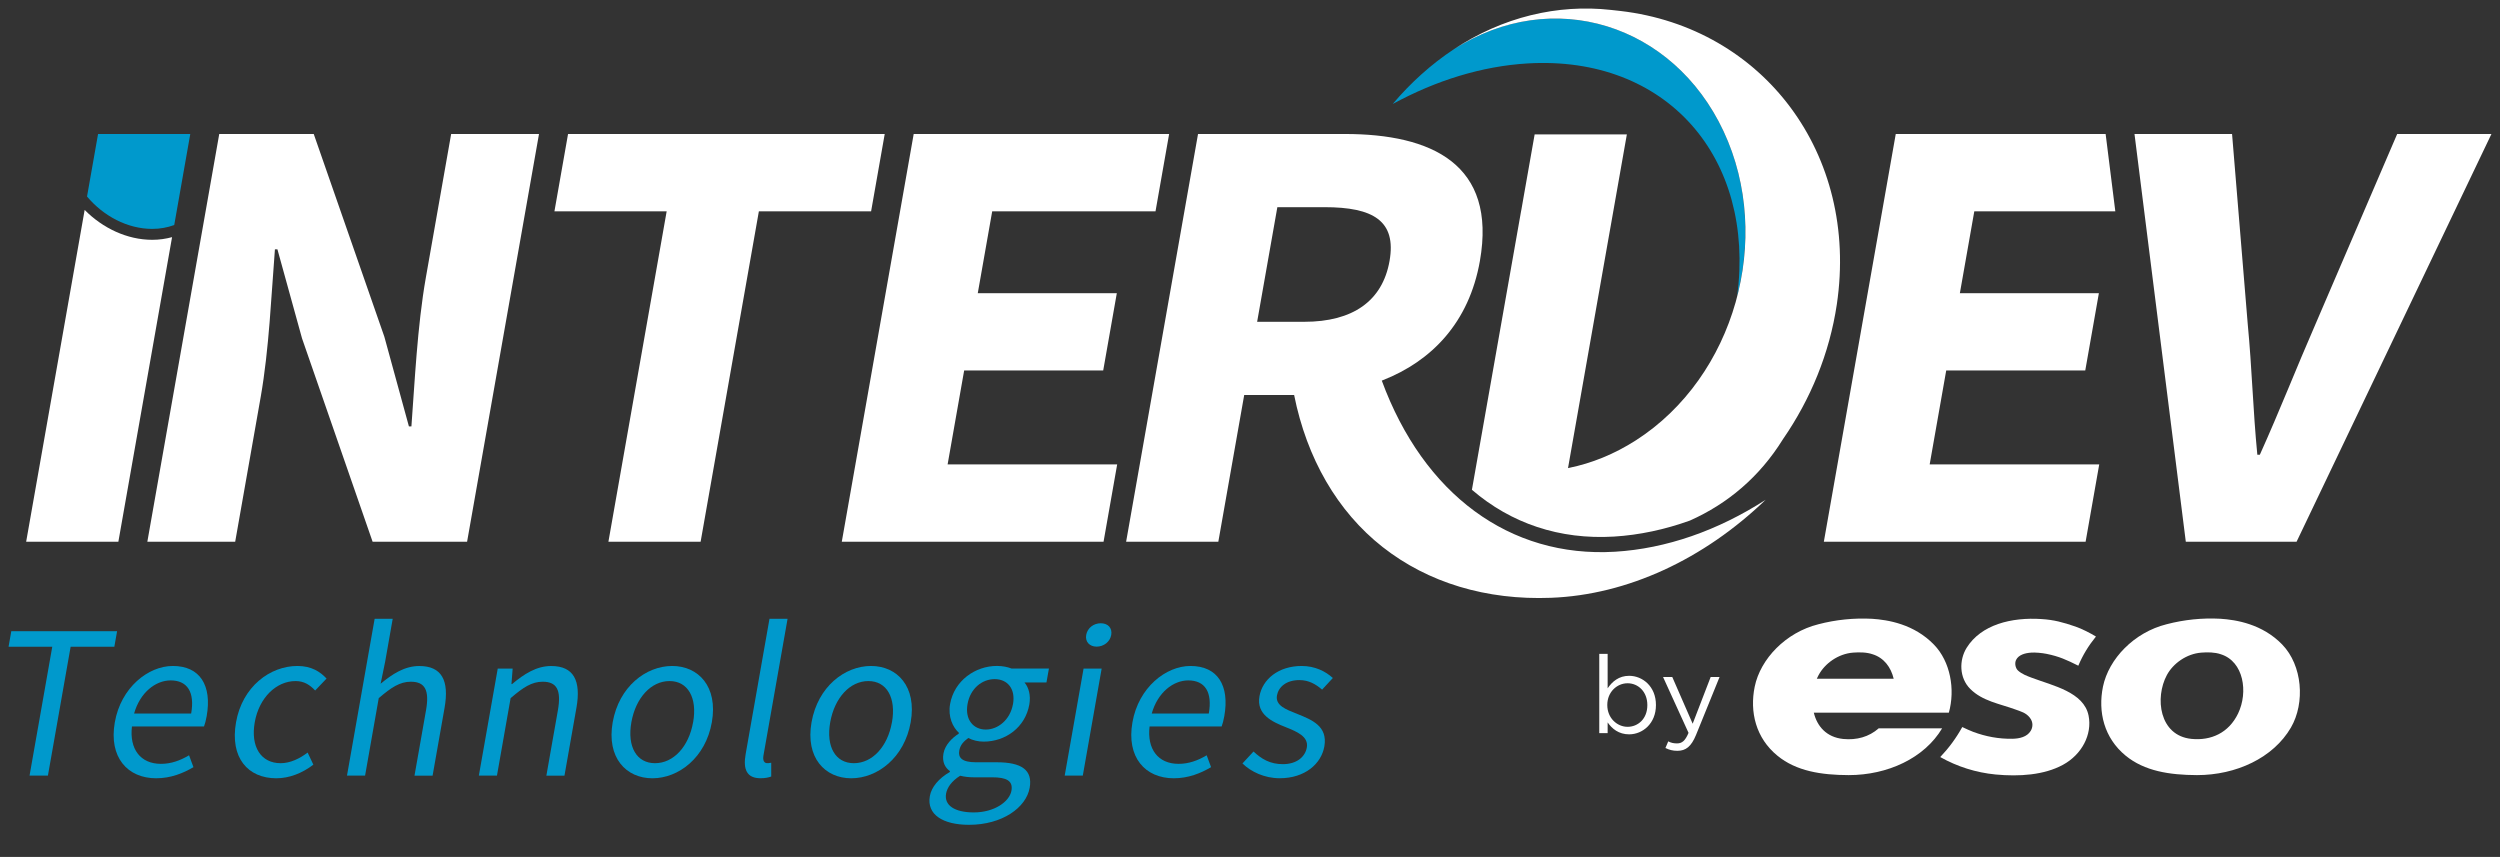
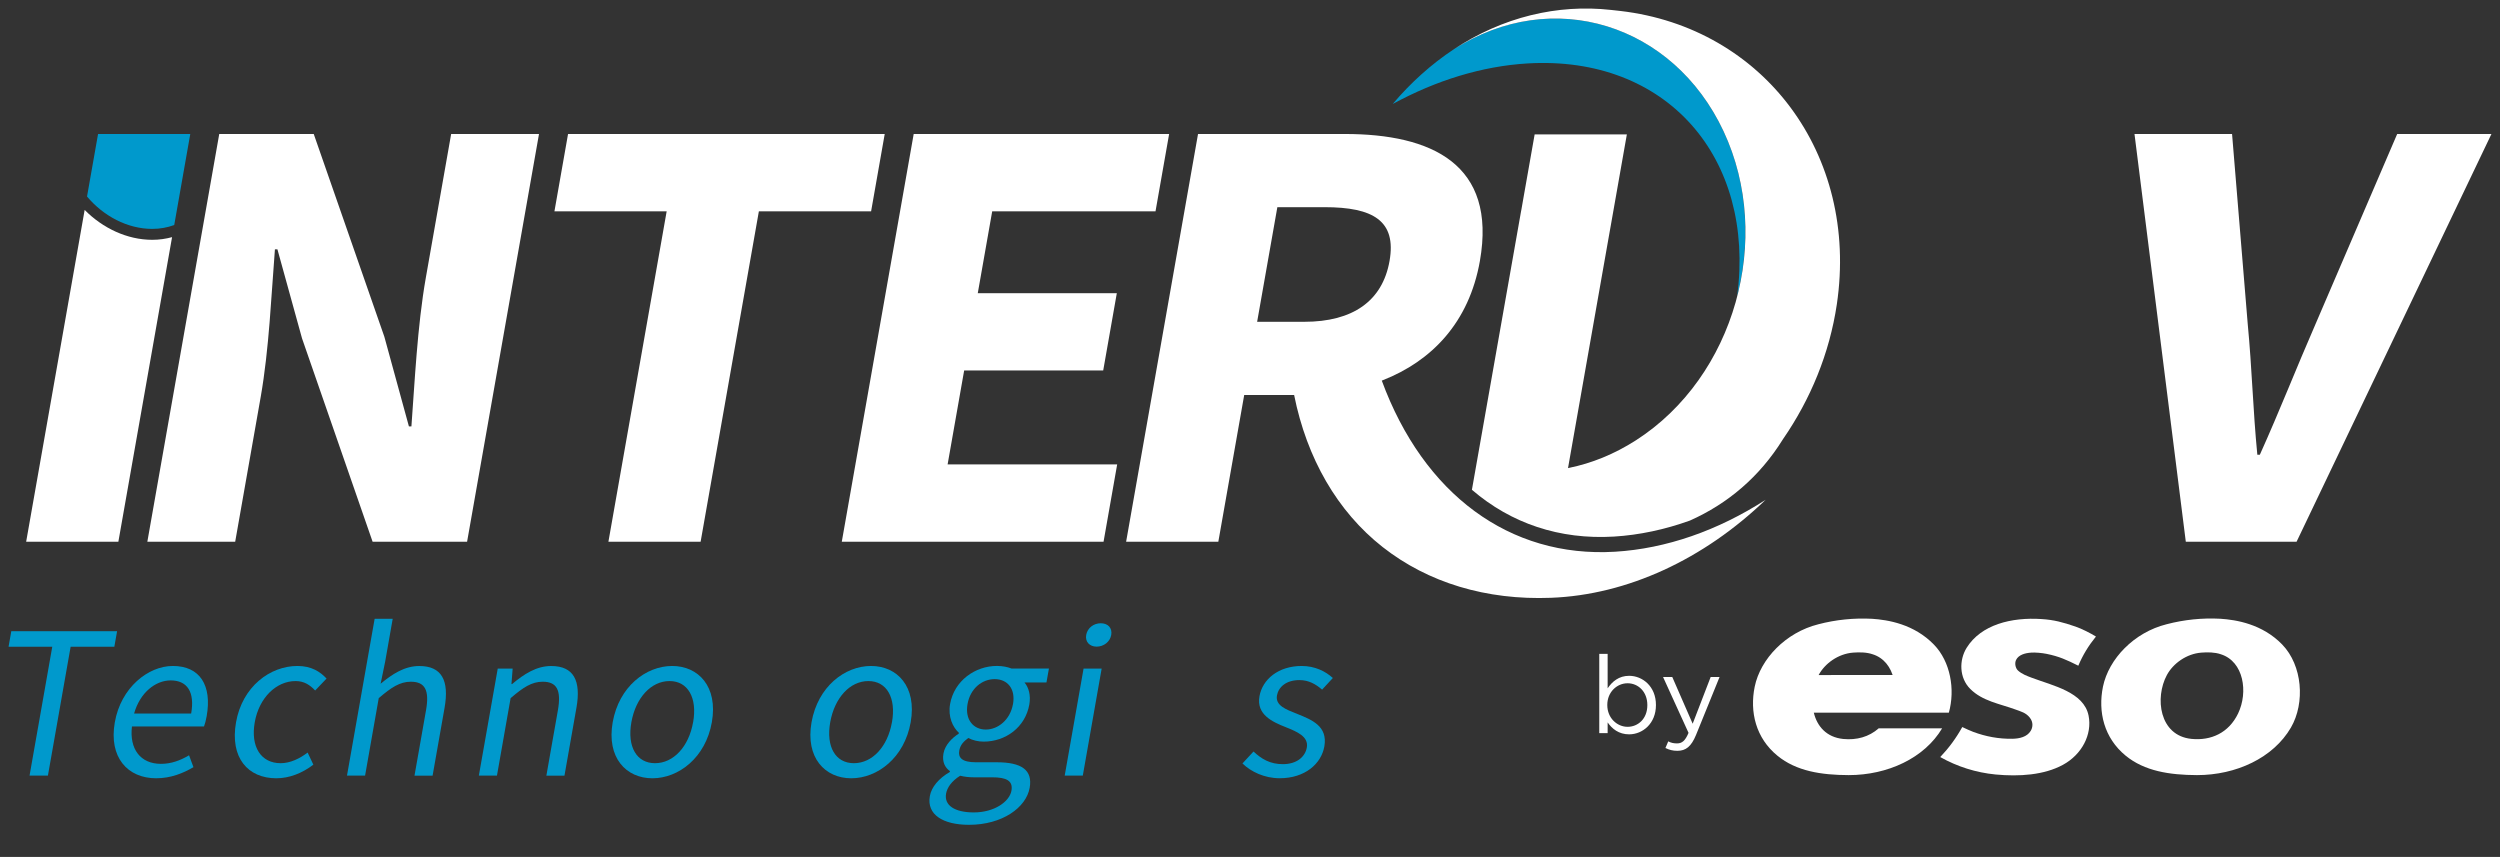
<svg xmlns="http://www.w3.org/2000/svg" id="a" viewBox="0 0 648 222.11">
  <rect x="0" y="0" width="648" height="222.11" fill="#333333" stroke="none" />
  <defs>
    <style>.b{fill:#09c;}.c{fill:#FFFFFF;}.d{fill:#FFFFFF;}</style>
  </defs>
  <g>
    <path class="b" d="M13.55,167.63H2.22l.71-4.03H30.35l-.71,4.03h-11.33l-5.89,33.41H7.66l5.89-33.41Z" />
    <path class="b" d="M29.76,187.21c1.59-9.02,8.66-14.59,15.04-14.59,7.07,0,10.17,5.08,8.77,13.01-.17,.99-.43,1.98-.69,2.67h-18.68c-.7,5.88,2.22,9.69,7.51,9.69,2.66,0,5-.86,7.29-2.22l1.14,3.08c-2.71,1.59-5.89,2.88-9.66,2.88-7.39,0-12.33-5.4-10.72-14.52Zm19.79-2.27c.98-5.56-.99-8.58-5.32-8.58-3.9,0-7.93,3.13-9.47,8.58h14.79Z" />
    <path class="b" d="M61.18,187.21c1.63-9.25,8.82-14.59,15.92-14.59,3.64,0,5.9,1.5,7.54,3.26l-2.95,3.1c-1.36-1.46-2.89-2.45-5.07-2.45-5.02,0-9.47,4.32-10.59,10.68-1.12,6.36,1.61,10.61,6.71,10.61,2.53,0,5-1.23,7-2.76l1.48,3.14c-2.88,2.22-6.26,3.53-9.59,3.53-7.38,0-12.07-5.33-10.45-14.52Z" />
    <path class="b" d="M97.1,160.4h4.69l-1.96,11.12-1.17,5.7c3.03-2.51,6.21-4.59,10.02-4.59,5.84,0,7.8,3.77,6.55,10.85l-3.1,17.57h-4.69l2.99-16.97c.91-5.17-.26-7.38-3.93-7.38-2.84,0-5.05,1.45-8.33,4.26l-3.54,20.08h-4.69l7.17-40.65Z" />
    <path class="b" d="M129,173.31h3.88l-.31,4h.16c3.1-2.6,6.32-4.68,10.13-4.68,5.84,0,7.8,3.77,6.55,10.85l-3.1,17.57h-4.69l2.99-16.97c.91-5.17-.26-7.38-3.93-7.38-2.84,0-5.05,1.45-8.33,4.26l-3.54,20.08h-4.69l4.89-27.73Z" />
    <path class="b" d="M158.81,187.21c1.63-9.25,8.63-14.59,15.42-14.59s11.91,5.33,10.28,14.59c-1.62,9.18-8.61,14.52-15.41,14.52s-11.91-5.33-10.29-14.52Zm20.85,0c1.12-6.35-1.35-10.68-6.12-10.68s-8.76,4.32-9.89,10.68c-1.12,6.36,1.36,10.61,6.13,10.61s8.75-4.25,9.87-10.61Z" />
-     <path class="b" d="M193.27,195.47l6.18-35.08h4.69l-6.25,35.42c-.25,1.43,.27,2,.96,2,.27,0,.5,0,1.05-.11v3.58c-.7,.24-1.54,.44-2.77,.44-3.52,0-4.57-2.24-3.86-6.25Z" />
    <path class="b" d="M210.35,187.21c1.63-9.25,8.63-14.59,15.42-14.59s11.91,5.33,10.28,14.59c-1.62,9.18-8.61,14.52-15.41,14.52s-11.91-5.33-10.29-14.52Zm20.85,0c1.12-6.35-1.35-10.68-6.12-10.68s-8.76,4.32-9.89,10.68c-1.12,6.36,1.36,10.61,6.13,10.61s8.75-4.25,9.87-10.61Z" />
    <path class="b" d="M241.01,206.37c.42-2.38,2.33-4.61,5.17-6.27l.04-.23c-1.26-.88-2.06-2.37-1.68-4.55,.41-2.3,2.35-4.14,3.96-5.15l.04-.23c-1.58-1.44-2.86-4.14-2.28-7.45,1.07-6.06,6.52-9.88,12.15-9.88,1.52,0,2.85,.3,3.79,.68h9.68l-.64,3.61h-5.69c1.09,1.26,1.67,3.34,1.25,5.71-1.05,5.94-6.18,9.62-11.85,9.62-1.35,0-2.82-.33-3.97-.94-1.15,.84-2.08,1.76-2.34,3.28-.31,1.76,.61,3.01,4.33,3.01h5.4c6.45,0,9.33,2.02,8.52,6.62-.91,5.15-7.14,9.59-15.71,9.59-6.79,0-11.01-2.66-10.17-7.43Zm21.16-1.45c.45-2.56-1.34-3.44-4.98-3.44h-4.79c-1.06,0-2.35-.11-3.53-.41-2.23,1.41-3.37,3.06-3.65,4.65-.53,2.98,2.15,4.86,7.19,4.86,5.29,0,9.25-2.76,9.76-5.65Zm.4-22.41c.71-4.03-1.48-6.48-4.75-6.48s-6.32,2.41-7.04,6.48c-.71,4.04,1.54,6.59,4.73,6.59s6.34-2.55,7.05-6.59Z" />
    <path class="b" d="M280.86,173.31h4.69l-4.89,27.73h-4.69l4.89-27.73Zm.68-8.73c.33-1.84,1.95-3.03,3.78-3.03s3.03,1.19,2.71,3.03c-.31,1.77-1.95,3.03-3.78,3.03s-3.02-1.26-2.71-3.03Z" />
-     <path class="b" d="M293.53,187.21c1.59-9.02,8.66-14.59,15.04-14.59,7.07,0,10.17,5.08,8.77,13.01-.17,.99-.43,1.98-.69,2.67h-18.68c-.7,5.88,2.22,9.69,7.51,9.69,2.66,0,5-.86,7.29-2.22l1.14,3.08c-2.71,1.59-5.89,2.88-9.66,2.88-7.39,0-12.33-5.4-10.72-14.52Zm19.79-2.27c.98-5.56-.99-8.58-5.32-8.58-3.9,0-7.93,3.13-9.47,8.58h14.79Z" />
    <path class="b" d="M322.05,197.88l2.86-3.09c2.07,1.94,4.28,3.28,7.61,3.28,3.64,0,5.79-1.94,6.21-4.31,.5-2.85-2.55-4.11-5.42-5.26-3.63-1.42-7.68-3.33-6.86-8.01,.78-4.44,4.94-7.87,10.95-7.87,3.45,0,6.22,1.41,8.07,3.12l-2.78,3.01c-1.66-1.41-3.44-2.47-5.89-2.47-3.49,0-5.43,1.86-5.81,3.98-.47,2.64,2.37,3.64,5.31,4.81,3.73,1.51,7.9,3.14,6.97,8.41-.79,4.5-5.03,8.24-11.57,8.24-3.94,0-7.45-1.67-9.67-3.85Z" />
  </g>
  <path class="d" d="M56.83,34.73h24.49l18.31,52.57,6.36,23.22h.65c.84-11.18,1.53-25.99,3.72-38.45l6.58-37.34h22.77l-18.64,105.69h-24.49l-18.29-52.7-6.38-23.09h-.65c-.93,11.66-1.5,25.82-3.69,38.28l-6.61,37.51h-22.77L56.83,34.73Z" />
  <path class="d" d="M172.8,54.77h-29.09l3.53-20.04h82.08l-3.53,20.04h-29.09l-15.1,85.65h-23.9l15.1-85.65Z" />
  <path class="d" d="M236.81,34.73h66.23l-3.53,20.04h-42.33l-3.74,21.22h36.04l-3.53,20.04h-36.04l-4.29,24.35h43.95l-3.53,20.04h-67.85l18.64-105.69Z" />
  <path class="d" d="M338.07,83.41c12.57,0,20.27-5.38,22.1-15.77,1.84-10.45-4.29-13.94-16.86-13.94h-12.22l-5.24,29.71h12.22Zm-2.67,18.97h-12.9l-6.71,38.04h-23.9l18.64-105.69h38.07c22.42,0,39.42,7.78,34.99,32.91-2.81,15.96-12.51,25.95-25.19,30.92-.07,.03-.13,.05-.2,.08l-.04,.02c10.84,29.45,33.15,45.97,60.43,44.35,13.28-.8,26.68-5.48,39.07-13.47-16.02,15.42-35.83,24.65-55.64,25.41-16.76,.65-31.85-3.9-43.63-13.15-11.76-9.23-19.68-23.03-22.95-39.41h-.03Z" />
-   <polygon class="d" points="504.46 96.03 540.5 96.03 544.03 75.99 508 75.99 511.74 54.77 548.29 54.77 545.78 34.73 491.38 34.73 472.74 140.42 540.59 140.42 544.12 120.38 500.17 120.38 504.46 96.03" />
  <path class="b" d="M446.73,34c-13.03-27.82-44.3-37.63-69.86-21.26h0c-2.91,1.92-5.74,4.11-8.47,6.56-2.6,2.34-5.03,4.85-7.29,7.51l-.07,.08,.13-.03c11.04-5.99,22.93-9.72,34.81-10.42,35.99-2.12,59.05,24.37,54.29,60.37,3.63-14.08,2.76-29.37-3.53-42.8Z" />
  <g>
    <path class="d" d="M21.94,54.43L6.78,140.42H30.68l13.92-78.95c-1.63,.44-3.34,.69-5.14,.69-6.49,0-12.83-3.01-17.51-7.74Z" />
    <path class="b" d="M25.42,34.73l-2.86,16.21c4.24,5.06,10.49,8.39,16.9,8.39,2.03,0,3.94-.36,5.7-1l4.16-23.59H25.42Z" />
  </g>
  <path class="d" d="M553.26,34.73h25.29l4.06,49.25c1.11,11.56,1.35,22.23,2.49,33.89h.65c5.26-11.67,9.39-22.33,14.44-33.89l21.16-49.25h24.43l-50.51,105.69h-28.71l-13.3-105.69Z" />
  <path class="d" d="M394.3,54.53l-12.78,72.42c10.13,8.71,22.71,12.98,36.84,12.13,6.57-.4,13.18-1.82,19.67-4.15,9.79-4.36,18.05-11.33,24.07-21.02l.05-.08c7.13-10.32,12.07-22.23,13.96-34.97,5.75-38.91-19.03-71.7-56.12-76.02,0,0-2.36-.27-2.44-.27-13.77-1.53-28.02,1.78-40.8,10.26l.08-.05c25.57-16.41,56.87-6.6,69.91,21.23,13.04,27.84,2.88,63.7-22.7,80.11-5.61,3.6-11.5,5.97-17.41,7.17-.05,.01-.15,.03-.2,.04h0l10.53-59.75,.56-3.15,4.16-23.59h-23.9l-2.86,16.21-.61,3.49Z" />
  <g>
    <path class="c" d="M416.7,187.23v2.79h-2.17v-20.53h2.17v8.92c1.18-1.74,2.9-3.24,5.57-3.24,3.49,0,6.95,2.76,6.95,7.54v.06c0,4.75-3.43,7.57-6.95,7.57-2.7,0-4.44-1.46-5.57-3.09Zm10.29-4.44v-.06c0-3.43-2.36-5.63-5.12-5.63s-5.26,2.28-5.26,5.6v.06c0,3.37,2.56,5.63,5.26,5.63s5.12-2.08,5.12-5.6Z" />
    <path class="c" d="M443.4,175.48h2.31l-6.1,15.02c-1.24,3.01-2.64,4.11-4.84,4.11-1.21,0-2.11-.25-3.09-.73l.73-1.72c.7,.37,1.35,.53,2.28,.53,1.29,0,2.11-.67,2.98-2.73l-6.61-14.49h2.39l5.29,12.12,4.67-12.12Z" />
    <g>
      <path class="c" d="M591.58,167.09c-5.17-5.35-11.94-6.44-16.07-6.71-4.68-.25-9.37,.23-13.91,1.42-8.44,2.1-15.01,8.96-16.51,16.17-1.34,6.55,.28,13.32,5.89,17.91,4.89,4,11.37,5,18.48,5.03,10.14,0,19.76-4.45,24.34-12.31,3.75-6.46,2.97-16.14-2.23-21.51m-11.46,17.85c-2.42,5.03-7.01,7.09-12.09,6.58-8.37-.85-9.53-10.69-6.36-16.56,1.62-3,5.08-5.5,8.92-5.8,1.62-.13,3.5-.12,5.08,.43,5.91,1.88,7.12,9.81,4.45,15.35" />
      <path class="c" d="M526.44,169.16c1.04-.08,2.79,.07,4.03,.32,3.3,.67,5.22,1.57,8.23,3.07,1.17-2.78,2.65-5.19,4.57-7.56-1.47-.89-3.61-2-5.3-2.58-3.22-1.11-5.59-1.75-8.8-1.95-7.82-.52-15.67,1.45-19.41,7.44-2,3.22-1.94,7.8,.92,10.66,3.13,3.15,7.59,3.84,11.63,5.31,1.53,.56,2.8,.86,3.81,2.14,.98,1.23,.77,2.57,.23,3.45-.96,1.56-2.91,2-4.74,2.03-3.51,.06-6.89-.57-10.16-1.79-.55-.21-1.98-.82-2.83-1.25-1.56,2.83-3.48,5.44-5.71,7.78,4.41,2.49,9.29,4.03,14.34,4.52,6.13,.58,12.58,.16,17.47-2.51,4.89-2.66,7.62-7.86,6.64-12.75-1.22-6.09-9.2-7.74-14.69-9.8-1.32-.5-2.59-.96-3.61-1.89-.67-.61-.91-1.9-.49-2.75,.65-1.33,2.37-1.79,3.87-1.88" />
-       <path class="c" d="M486.95,188.79c-2.48,2.2-5.71,3.1-9.2,2.75-4.36-.45-6.77-3.32-7.61-6.81h35c1.69-6.02,.4-13.26-3.85-17.63-5.17-5.35-11.94-6.44-16.06-6.71-4.68-.24-9.38,.23-13.91,1.42-8.44,2.11-15.01,8.96-16.5,16.17-1.34,6.55,.28,13.32,5.89,17.9,4.89,4.01,11.37,5.01,18.47,5.03,10.07,0,19.61-4.38,24.22-12.13h-16.46Zm-15.56-13.82c1.61-3,5.07-5.51,8.92-5.81,1.62-.12,3.5-.12,5.09,.43,2.96,.93,4.75,3.41,5.44,6.33h-19.92c.15-.34,.31-.65,.47-.96" />
+       <path class="c" d="M486.95,188.79c-2.48,2.2-5.71,3.1-9.2,2.75-4.36-.45-6.77-3.32-7.61-6.81h35c1.69-6.02,.4-13.26-3.85-17.63-5.17-5.35-11.94-6.44-16.06-6.71-4.68-.24-9.38,.23-13.91,1.42-8.44,2.11-15.01,8.96-16.5,16.17-1.34,6.55,.28,13.32,5.89,17.9,4.89,4.01,11.37,5.01,18.47,5.03,10.07,0,19.61-4.38,24.22-12.13h-16.46Zm-15.56-13.82c1.61-3,5.07-5.51,8.92-5.81,1.62-.12,3.5-.12,5.09,.43,2.96,.93,4.75,3.41,5.44,6.33c.15-.34,.31-.65,.47-.96" />
    </g>
  </g>
</svg>